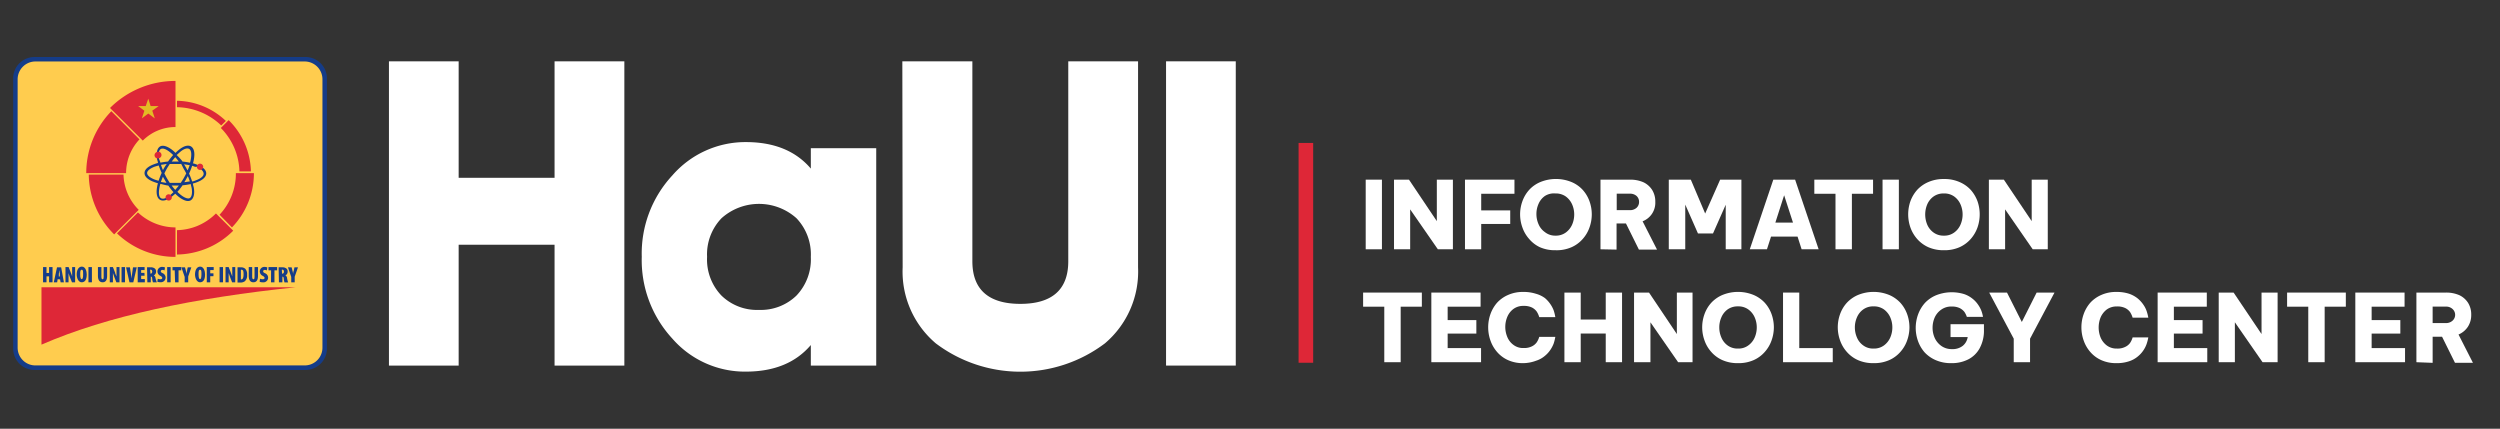
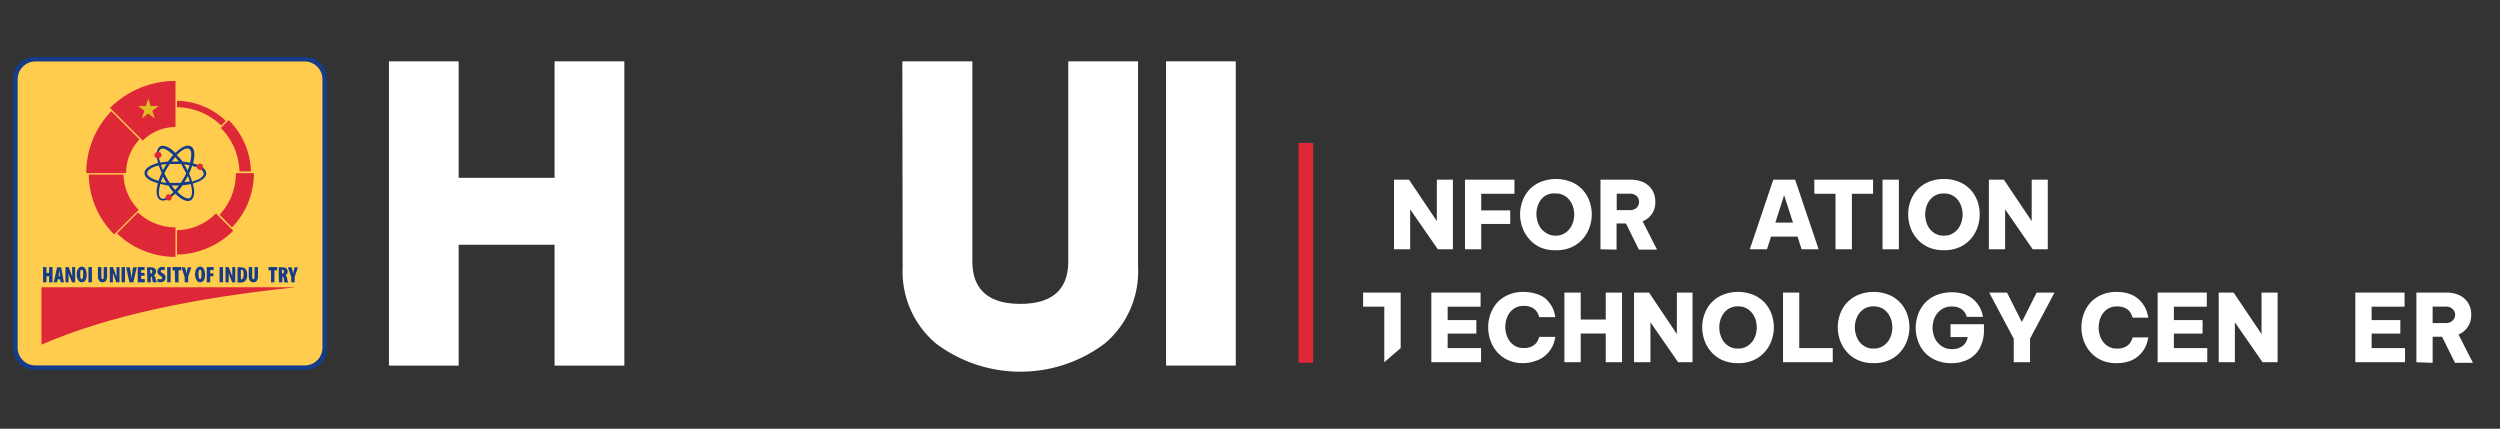
<svg xmlns="http://www.w3.org/2000/svg" id="Layer_1" data-name="Layer 1" viewBox="0 0 318.81 54.67">
  <rect x="0" y="0" width="318.81" height="54.67" fill="#333333" stroke="none" />
  <defs>
    <style>.cls-1{fill:#fff;}.cls-2,.cls-7{fill:#153c88;}.cls-2,.cls-3,.cls-4,.cls-6{fill-rule:evenodd;}.cls-3{fill:#ffcc4e;}.cls-4,.cls-5{fill:#de2737;}.cls-6{fill:#e3bb25;}</style>
  </defs>
  <path class="cls-1" d="M70.72,7.82h8.9v38.8h-8.9V31.21H58.49V46.62H49.6V7.82h8.89V22.67H70.72Z" />
-   <path class="cls-1" d="M103.4,18.9h8.34V46.62H103.4V44c-1.94,2.28-4.72,3.39-8.28,3.39a12.28,12.28,0,0,1-9.39-4.22,14.75,14.75,0,0,1-3.89-10.42,14.64,14.64,0,0,1,3.89-10.37,12.35,12.35,0,0,1,9.39-4.26c3.56,0,6.34,1.1,8.28,3.38ZM96.79,39.52a6.52,6.52,0,0,0,4.78-1.83,6.69,6.69,0,0,0,1.83-4.93,6.69,6.69,0,0,0-1.83-4.93,7.16,7.16,0,0,0-9.56,0,6.65,6.65,0,0,0-1.84,4.93A6.65,6.65,0,0,0,92,37.69,6.49,6.49,0,0,0,96.79,39.52Z" />
  <path class="cls-1" d="M115.07,7.82H124v25.5c0,3.6,2.06,5.43,6.12,5.43s6.11-1.83,6.11-5.43V7.82h8.9V34.09a12,12,0,0,1-4.23,9.7,17.9,17.9,0,0,1-21.56,0,12,12,0,0,1-4.23-9.7Z" />
  <path class="cls-1" d="M148.7,7.82h8.89v38.8H148.7Z" />
  <path class="cls-2" d="M4.4,7.27H39A2.73,2.73,0,0,1,41.69,10V44.46A2.74,2.74,0,0,1,39,47.18H4.4a2.73,2.73,0,0,1-2.72-2.72V10A2.72,2.72,0,0,1,4.4,7.27" />
  <path class="cls-3" d="M4.51,7.84H38.85a2.27,2.27,0,0,1,2.27,2.26V44.35a2.26,2.26,0,0,1-2.27,2.25H4.51a2.26,2.26,0,0,1-2.26-2.25V10.1A2.27,2.27,0,0,1,4.51,7.84" />
  <path class="cls-4" d="M5.29,36.63H38.08v0l-.34,0c-13,1.36-24,3.64-32.45,7.32Z" />
  <path class="cls-5" d="M22.57,13.67A8.34,8.34,0,0,1,28.21,16l.59-.58a9.3,9.3,0,0,0-6.23-2.57Zm6.59,1.65-1,1a8.11,8.11,0,0,1,2.37,5.54H32A9.51,9.51,0,0,0,29.16,15.32Zm.92,6.76h2.3A9.93,9.93,0,0,1,29.58,29L28,27.38A7.67,7.67,0,0,0,30.08,22.08ZM22.57,32.46a10.47,10.47,0,0,0,3.79-.78,10.29,10.29,0,0,0,3.38-2.26l-2.2-2.2a7.32,7.32,0,0,1-2.37,1.59,7.23,7.23,0,0,1-2.6.54ZM22.38,29v3.76a10.71,10.71,0,0,1-7.46-3l2.67-2.67A7,7,0,0,0,22.38,29ZM11.32,22.27a10.93,10.93,0,0,0,3.24,7.62h0l3.13-3.13a6.58,6.58,0,0,1-1.94-4.49Zm6.47-4.5a6.27,6.27,0,0,0-1.71,4.31H11a11.31,11.31,0,0,1,3.2-7.9Zm-3.76-4a11.8,11.8,0,0,1,8.35-3.45V16.2a5.87,5.87,0,0,0-4.17,1.73Z" />
  <polygon class="cls-6" points="18.58 13.53 18.91 12.58 19.21 13.53 20.23 13.53 19.42 14.11 19.74 15.1 18.91 14.48 18.09 15.09 18.41 14.12 17.62 13.53 18.58 13.53" />
  <path class="cls-2" d="M23.5,23.24l.71-.11a7.23,7.23,0,0,0-.26-.68c-.07.14-.14.27-.22.4a3.64,3.64,0,0,1-.23.39M20.24,21.1l-.48.14c-.61.23-1,.53-1,.83s.39.61,1,.84c.15.05.3.1.47.14a8.3,8.3,0,0,1,.39-1A9.22,9.22,0,0,1,20.24,21.1Zm1-.19-.71.11a6.93,6.93,0,0,0,.25.67c.07-.13.14-.26.22-.39A3.68,3.68,0,0,1,21.27,20.91Zm1.81,0c-.23,0-.46,0-.7,0s-.47,0-.7,0c-.12.19-.25.38-.37.59s-.22.41-.32.61q.15.32.33.63c.12.2.24.4.36.58.23,0,.46,0,.7,0s.47,0,.7,0c.12-.19.25-.38.37-.59s.23-.41.33-.62c-.1-.19-.21-.4-.33-.6S23.21,21.06,23.08,20.87Zm1.13.15-.71-.11.24.4.21.38A7.07,7.07,0,0,0,24.21,21Zm.79.22c-.15,0-.3-.1-.47-.14a7.56,7.56,0,0,1-.39,1,8.3,8.3,0,0,1,.39,1c.17,0,.32-.09.47-.14.62-.23,1-.53,1-.84S25.62,21.47,25,21.24Zm-4.54-.53a7.88,7.88,0,0,1,1-.15,8.26,8.26,0,0,1,.65-.83c-.12-.12-.23-.22-.35-.32-.51-.42-.95-.6-1.22-.45s-.33.63-.22,1.28A4.4,4.4,0,0,0,20.46,20.71Zm2.38,2.91h-.92c.15.2.31.39.46.56C22.53,24,22.69,23.82,22.84,23.62Zm1.47-.18a8.29,8.29,0,0,1-1,.15,7.29,7.29,0,0,1-.66.83c.13.13.25.24.37.34.51.42,1,.61,1.23.45s.33-.63.22-1.28C24.39,23.78,24.35,23.61,24.31,23.44Zm.31-2.66a4.7,4.7,0,0,1,.49.16c.75.27,1.22.67,1.22,1.13s-.47.87-1.22,1.14a3.37,3.37,0,0,1-.48.15c0,.18.08.35.11.52.14.78,0,1.38-.38,1.62s-1,0-1.6-.49c-.12-.1-.25-.22-.38-.35A3.88,3.88,0,0,1,22,25c-.61.51-1.19.71-1.59.48s-.52-.83-.38-1.62a3.38,3.38,0,0,1,.11-.49,4.7,4.7,0,0,1-.49-.16c-.75-.27-1.22-.67-1.22-1.14s.47-.86,1.22-1.13c.15-.06.32-.11.49-.16,0-.17-.08-.33-.11-.48-.13-.79,0-1.39.38-1.62s1,0,1.6.48c.12.1.24.21.37.34a4,4,0,0,1,.38-.35c.61-.51,1.19-.71,1.59-.48s.52.83.38,1.62A3.38,3.38,0,0,1,24.62,20.78Zm-1.36-.22a7.88,7.88,0,0,1,1,.15,3.26,3.26,0,0,0,.11-.48c.11-.65.05-1.13-.22-1.28s-.72,0-1.22.45l-.37.33A8.3,8.3,0,0,1,23.26,20.56Zm-.88,0h.45c-.15-.2-.3-.39-.45-.56-.15.17-.3.36-.45.56Zm-1.92,2.92c-.05.17-.08.33-.11.48-.11.65-.05,1.13.22,1.28s.72,0,1.22-.45q.18-.15.36-.33a7.26,7.26,0,0,1-.65-.83A7.88,7.88,0,0,1,20.46,23.44Zm.58-.58c-.08-.13-.16-.27-.23-.41-.1.24-.19.46-.26.68l.71.11Z" />
  <path class="cls-4" d="M19.76,20a.42.42,0,0,1,.16-.57.42.42,0,1,1,.42.72.42.42,0,0,1-.58-.15m5.75.87a.4.4,0,0,1,0,.8.4.4,0,1,1,0-.8Zm-3.65,4.5a.4.4,0,1,1-.15-.54A.4.4,0,0,1,21.86,25.37Z" />
  <path class="cls-7" d="M5.93,34.06v.75h.33v-.75H6.7V36H6.26v-.76H5.93V36H5.49V34.06Z" />
  <path class="cls-7" d="M7.35,35.6,7.29,36H6.86l.41-1.91H7.8L8.15,36H7.73l-.07-.37Zm.28-.34,0-.36c0-.11,0-.32-.06-.44h0c0,.12,0,.33-.07.44l0,.36Z" />
  <path class="cls-7" d="M8.35,36V34.06h.4l.27.69a5,5,0,0,1,.18.51h0c0-.16,0-.53,0-.89v-.31h.38V36h-.4l-.26-.64c-.06-.15-.14-.4-.18-.54h0c0,.16,0,.48,0,.86V36Z" />
  <path class="cls-7" d="M11.06,35c0,.72-.26,1-.65,1s-.63-.51-.63-1,.19-1,.66-1S11.06,34.61,11.06,35Zm-.83,0c0,.45.08.6.2.6s.17-.23.17-.62,0-.58-.18-.58S10.23,34.6,10.23,35Z" />
  <path class="cls-7" d="M11.72,34.06V36h-.44V34.06Z" />
  <path class="cls-7" d="M12.93,34.06v1.23c0,.25.06.32.14.32s.15,0,.15-.32V34.06h.44v1.15c0,.49-.18.79-.58.79s-.59-.32-.59-.8V34.06Z" />
  <path class="cls-7" d="M14,36V34.06h.4l.27.69c0,.12.14.36.19.51h0c0-.16,0-.53,0-.89v-.31h.38V36h-.4l-.25-.64c-.06-.15-.15-.4-.19-.54h0c0,.16,0,.48,0,.86V36Z" />
  <path class="cls-7" d="M15.94,34.06V36H15.5V34.06Z" />
  <path class="cls-7" d="M16.51,36l-.43-1.91h.49l.12.8c0,.2.06.41.08.63h0c0-.22.05-.43.08-.64l.11-.79h.48L17,36Z" />
  <path class="cls-7" d="M18.44,35.16H18v.43h.47V36h-.91V34.06h.88v.38H18v.36h.42Z" />
  <path class="cls-7" d="M18.75,34.09a3,3,0,0,1,.45,0,.79.79,0,0,1,.54.15.48.48,0,0,1,.16.41.51.51,0,0,1-.29.47h0a.43.43,0,0,1,.22.36A3.39,3.39,0,0,0,20,36H19.5a2.25,2.25,0,0,1-.09-.45c0-.22-.08-.28-.18-.28h0V36h-.44Zm.44.81h0c.15,0,.22-.12.22-.26s-.06-.24-.19-.25l-.08,0Z" />
  <path class="cls-7" d="M20.12,35.54a.84.84,0,0,0,.33.07c.16,0,.24-.07.24-.17s-.08-.17-.25-.27a.62.62,0,0,1-.36-.54.58.58,0,0,1,.65-.59.75.75,0,0,1,.31.07l-.06.38a.53.53,0,0,0-.25-.07c-.15,0-.22.08-.22.17s0,.14.26.26a.61.61,0,0,1,.35.54.6.6,0,0,1-.67.6.9.9,0,0,1-.39-.07Z" />
  <path class="cls-7" d="M21.76,34.06V36h-.44V34.06Z" />
  <path class="cls-7" d="M22.28,34.47H22v-.41h1.11v.41h-.34V36h-.44Z" />
  <path class="cls-7" d="M23.55,36v-.69l-.42-1.22h.46l.12.45c0,.12.06.26.08.39h0c0-.13,0-.27.06-.4l.09-.44h.46L24,35.26V36Z" />
  <path class="cls-7" d="M26.15,35c0,.72-.26,1-.65,1s-.63-.51-.63-1,.19-1,.66-1S26.15,34.61,26.15,35Zm-.83,0c0,.45.09.6.2.6s.17-.23.17-.62,0-.58-.18-.58S25.32,34.6,25.32,35Z" />
  <path class="cls-7" d="M26.37,34.06h.88v.38h-.44v.42h.41v.36h-.41V36h-.44Z" />
  <path class="cls-7" d="M28.44,34.06V36H28V34.06Z" />
  <path class="cls-7" d="M28.76,36V34.06h.4l.27.69c.05.12.14.36.19.51h0c0-.16,0-.53,0-.89v-.31H30V36h-.4l-.25-.64c-.06-.15-.15-.4-.19-.54h0c0,.16,0,.48,0,.86V36Z" />
  <path class="cls-7" d="M30.29,34.09a2.09,2.09,0,0,1,.41,0,.8.8,0,0,1,.57.18,1,1,0,0,1,.24.77,1,1,0,0,1-.28.82.91.91,0,0,1-.61.17l-.33,0Zm.43,1.54h.06c.16,0,.28-.17.28-.65s-.08-.58-.27-.58h-.07Z" />
  <path class="cls-7" d="M32.16,34.06v1.23c0,.25.07.32.15.32s.15,0,.15-.32V34.06h.44v1.15c0,.49-.18.79-.59.79s-.59-.32-.59-.8V34.06Z" />
-   <path class="cls-7" d="M33.16,35.54a.94.94,0,0,0,.34.07c.16,0,.24-.07.24-.17s-.08-.17-.25-.27a.62.62,0,0,1-.36-.54.58.58,0,0,1,.65-.59.75.75,0,0,1,.31.07l-.06.38a.53.53,0,0,0-.25-.07c-.15,0-.22.08-.22.17s0,.14.25.26A.6.6,0,0,1,33.49,36a.88.88,0,0,1-.38-.07Z" />
  <path class="cls-7" d="M34.57,34.47h-.33v-.41h1.1v.41H35V36h-.44Z" />
  <path class="cls-7" d="M35.53,34.09a3,3,0,0,1,.45,0,.79.79,0,0,1,.54.15.48.48,0,0,1,.16.41.51.51,0,0,1-.29.47h0a.41.41,0,0,1,.22.36,3.39,3.39,0,0,0,.13.53h-.46a2.25,2.25,0,0,1-.09-.45c0-.22-.08-.28-.18-.28h0V36h-.44Zm.44.81H36c.14,0,.21-.12.21-.26s-.06-.24-.19-.25l-.08,0Z" />
  <path class="cls-7" d="M37.14,36v-.69l-.42-1.22h.47l.11.45.09.39h0c0-.13,0-.27.07-.4l.09-.44H38l-.42,1.2V36Z" />
  <rect class="cls-5" x="165.6" y="18.23" width="1.86" height="28.03" />
-   <path class="cls-1" d="M174.16,31.79V22.91h2.07v8.88Z" />
  <path class="cls-1" d="M177.77,31.79V22.91h1.91l3.55,5.29V22.91h2.05v8.88h-1.92l-3.53-5.09v5.09Z" />
  <path class="cls-1" d="M186.82,31.79V22.91h6.31v1.8h-4.24v2.12h3.7v1.73h-3.7v3.23Z" />
  <path class="cls-1" d="M198.36,31.91a4.74,4.74,0,0,1-2-.39A4.08,4.08,0,0,1,195,30.47a4.35,4.35,0,0,1-.86-1.47,4.92,4.92,0,0,1,0-3.33,4.36,4.36,0,0,1,.86-1.45,4.06,4.06,0,0,1,1.42-1,5.25,5.25,0,0,1,4,0,4.06,4.06,0,0,1,1.42,1,4.36,4.36,0,0,1,.86,1.45,4.92,4.92,0,0,1,0,3.33,4.35,4.35,0,0,1-.86,1.47,4.08,4.08,0,0,1-1.42,1.05A4.73,4.73,0,0,1,198.36,31.91Zm0-1.86a2.13,2.13,0,0,0,1.32-.4,2.49,2.49,0,0,0,.8-1,3.22,3.22,0,0,0,.27-1.3,3.17,3.17,0,0,0-.27-1.29,2.52,2.52,0,0,0-.8-1,2.19,2.19,0,0,0-1.32-.39A2.15,2.15,0,0,0,197,25a2.36,2.36,0,0,0-.8,1,3.17,3.17,0,0,0-.27,1.29,3.22,3.22,0,0,0,.27,1.3,2.33,2.33,0,0,0,.8,1A2.09,2.09,0,0,0,198.36,30.05Z" />
  <path class="cls-1" d="M204.1,31.79V22.91h3.75a4.16,4.16,0,0,1,1.72.33,2.67,2.67,0,0,1,1.13,1,2.78,2.78,0,0,1,.39,1.49,2.53,2.53,0,0,1-1.62,2.49l1.84,3.61H209l-1.65-3.33h-1.2v3.33Zm3.73-7.09h-1.66v2.1h1.66a1.24,1.24,0,0,0,.86-.29,1,1,0,0,0,.33-.76,1,1,0,0,0-.33-.77A1.24,1.24,0,0,0,207.83,24.7Z" />
-   <path class="cls-1" d="M212.81,31.79V22.91h2.81l1.83,4.32,1.91-4.32h2.71v8.88h-2V26.11l-1.62,3.66h-1.92l-1.62-3.68v5.7Z" />
  <path class="cls-1" d="M223.14,31.79l3-8.88h2.78l3,8.88h-2.17l-.52-1.62h-3.38l-.52,1.62Zm3.26-3.4h2.25l-1.13-3.49Z" />
  <path class="cls-1" d="M234.07,31.79V24.71h-2.7v-1.8h7.49v1.8h-2.7v7.08Z" />
  <path class="cls-1" d="M240.07,31.79V22.91h2.08v8.88Z" />
  <path class="cls-1" d="M247.9,31.91a4.79,4.79,0,0,1-2-.39,4.18,4.18,0,0,1-1.42-1.05,4.52,4.52,0,0,1-.86-1.47,5.09,5.09,0,0,1,0-3.33,4.53,4.53,0,0,1,.86-1.45,4.15,4.15,0,0,1,1.42-1,4.79,4.79,0,0,1,2-.39,4.73,4.73,0,0,1,2,.39,4.15,4.15,0,0,1,1.42,1,4.53,4.53,0,0,1,.86,1.45,5.09,5.09,0,0,1,0,3.33,4.52,4.52,0,0,1-.86,1.47,4.18,4.18,0,0,1-1.42,1.05A4.73,4.73,0,0,1,247.9,31.91Zm0-1.86a2.1,2.1,0,0,0,1.31-.4,2.41,2.41,0,0,0,.8-1,3.22,3.22,0,0,0,.27-1.3,3.17,3.17,0,0,0-.27-1.29,2.44,2.44,0,0,0-.8-1,2.16,2.16,0,0,0-1.31-.39,2.2,2.2,0,0,0-1.33.39,2.44,2.44,0,0,0-.8,1,3.34,3.34,0,0,0-.26,1.29,3.39,3.39,0,0,0,.26,1.3,2.41,2.41,0,0,0,.8,1A2.14,2.14,0,0,0,247.9,30.05Z" />
  <path class="cls-1" d="M253.63,31.79V22.91h1.91l3.55,5.29V22.91h2.05v8.88h-1.92L255.7,26.7v5.09Z" />
-   <path class="cls-1" d="M176.53,46.19V39.11h-2.7v-1.8h7.49v1.8h-2.7v7.08Z" />
+   <path class="cls-1" d="M176.53,46.19V39.11h-2.7v-1.8h7.49h-2.7v7.08Z" />
  <path class="cls-1" d="M182.53,46.19V37.31h6.28v1.8h-4.2v1.71h3.66v1.72h-3.66v1.85h4.26v1.8Z" />
  <path class="cls-1" d="M194.24,46.31a4.57,4.57,0,0,1-1.94-.39,4,4,0,0,1-1.4-1.05,4.47,4.47,0,0,1-.84-1.47,5,5,0,0,1-.28-1.66,5,5,0,0,1,.28-1.66,4.52,4.52,0,0,1,.84-1.46,4.1,4.1,0,0,1,1.4-1,4.57,4.57,0,0,1,1.94-.39,5.1,5.1,0,0,1,1.62.23A3.56,3.56,0,0,1,197,38a3.78,3.78,0,0,1,.72.8,3.68,3.68,0,0,1,.41.78,5.42,5.42,0,0,1,.21.86h-2.05a2.68,2.68,0,0,0-.33-.72,1.75,1.75,0,0,0-.59-.5,2.31,2.31,0,0,0-1.07-.21,2.09,2.09,0,0,0-1.3.39,2.39,2.39,0,0,0-.78,1,3.33,3.33,0,0,0,0,2.58,2.33,2.33,0,0,0,.78,1,2,2,0,0,0,1.3.4,2.18,2.18,0,0,0,1.07-.22,1.63,1.63,0,0,0,.59-.49,2.47,2.47,0,0,0,.33-.71h2.05a5.56,5.56,0,0,1-.21.85,4,4,0,0,1-.41.79,3.51,3.51,0,0,1-.72.79,3.2,3.2,0,0,1-1.11.61A4.81,4.81,0,0,1,194.24,46.31Z" />
  <path class="cls-1" d="M199.5,46.19V37.31h2.08v3.44h3.19V37.31h2.08v8.88h-2.08V42.53h-3.19v3.66Z" />
  <path class="cls-1" d="M208.38,46.19V37.31h1.91l3.55,5.29V37.31h2v8.88H214l-3.53-5.09v5.09Z" />
  <path class="cls-1" d="M221.64,46.31a4.74,4.74,0,0,1-2-.39,4.08,4.08,0,0,1-1.42-1.05,4.35,4.35,0,0,1-.86-1.47,5,5,0,0,1-.29-1.66,5,5,0,0,1,.29-1.67,4.36,4.36,0,0,1,.86-1.45,4.19,4.19,0,0,1,1.42-1,5.25,5.25,0,0,1,4,0,4.19,4.19,0,0,1,1.42,1,4.36,4.36,0,0,1,.86,1.45,5,5,0,0,1,.29,1.67,5,5,0,0,1-.29,1.66,4.35,4.35,0,0,1-.86,1.47,4.08,4.08,0,0,1-1.42,1.05A4.73,4.73,0,0,1,221.64,46.31Zm0-1.86a2.08,2.08,0,0,0,1.31-.4,2.43,2.43,0,0,0,.81-1,3.22,3.22,0,0,0,.27-1.3,3.17,3.17,0,0,0-.27-1.29,2.46,2.46,0,0,0-.81-1,2.14,2.14,0,0,0-1.31-.39,2.2,2.2,0,0,0-1.33.39,2.41,2.41,0,0,0-.79,1,3.17,3.17,0,0,0-.27,1.29,3.22,3.22,0,0,0,.27,1.3,2.38,2.38,0,0,0,.79,1A2.14,2.14,0,0,0,221.64,44.45Z" />
  <path class="cls-1" d="M227.38,46.19V37.31h2.07v7.08h4.27v1.8Z" />
  <path class="cls-1" d="M238.93,46.31a4.74,4.74,0,0,1-2-.39,4.08,4.08,0,0,1-1.42-1.05,4.35,4.35,0,0,1-.86-1.47,5,5,0,0,1-.29-1.66,5,5,0,0,1,.29-1.67,4.36,4.36,0,0,1,.86-1.45,4.19,4.19,0,0,1,1.42-1,5.25,5.25,0,0,1,4,0,4.19,4.19,0,0,1,1.42,1,4.36,4.36,0,0,1,.86,1.45,5,5,0,0,1,.29,1.67,5,5,0,0,1-.29,1.66,4.35,4.35,0,0,1-.86,1.47,4.08,4.08,0,0,1-1.42,1.05A4.73,4.73,0,0,1,238.93,46.31Zm0-1.86a2.13,2.13,0,0,0,1.32-.4,2.49,2.49,0,0,0,.8-1,3.22,3.22,0,0,0,.27-1.3,3.17,3.17,0,0,0-.27-1.29,2.52,2.52,0,0,0-.8-1,2.19,2.19,0,0,0-1.32-.39,2.15,2.15,0,0,0-1.32.39,2.36,2.36,0,0,0-.8,1,3.17,3.17,0,0,0-.27,1.29,3.22,3.22,0,0,0,.27,1.3,2.33,2.33,0,0,0,.8,1A2.09,2.09,0,0,0,238.93,44.45Z" />
  <path class="cls-1" d="M248.86,46.31a4.82,4.82,0,0,1-2-.38,4.23,4.23,0,0,1-1.43-1,4.52,4.52,0,0,1-.85-1.47,5,5,0,0,1-.28-1.66,5.06,5.06,0,0,1,.29-1.67,4.55,4.55,0,0,1,.86-1.47,4.13,4.13,0,0,1,1.43-1,5.42,5.42,0,0,1,3.58-.16,3.47,3.47,0,0,1,1.08.59,3.36,3.36,0,0,1,.71.76,3.77,3.77,0,0,1,.41.75,4.32,4.32,0,0,1,.22.81h-2.06a2.54,2.54,0,0,0-.33-.66,1.84,1.84,0,0,0-.58-.46,2.27,2.27,0,0,0-1-.2,2.19,2.19,0,0,0-1.36.4,2.44,2.44,0,0,0-.83,1,3.26,3.26,0,0,0-.27,1.3,3.16,3.16,0,0,0,.28,1.32,2.56,2.56,0,0,0,.83,1,2.27,2.27,0,0,0,1.37.41,2.08,2.08,0,0,0,1.37-.42,1.78,1.78,0,0,0,.63-1.12h-2.19V41.34H253v.71a4.69,4.69,0,0,1-.54,2.35A3.44,3.44,0,0,1,251,45.83,4.58,4.58,0,0,1,248.86,46.31Z" />
  <path class="cls-1" d="M256.8,46.19v-3l-3.13-5.88h2.27l1.89,3.75,1.89-3.75H262l-3.12,5.88v3Z" />
  <path class="cls-1" d="M269.89,46.31a4.57,4.57,0,0,1-1.94-.39,4,4,0,0,1-1.4-1.05,4.47,4.47,0,0,1-.84-1.47,5,5,0,0,1-.28-1.66,5,5,0,0,1,.28-1.66,4.52,4.52,0,0,1,.84-1.46,4.1,4.1,0,0,1,1.4-1,4.57,4.57,0,0,1,1.94-.39,5.14,5.14,0,0,1,1.62.23,3.67,3.67,0,0,1,1.11.61,3.78,3.78,0,0,1,.72.8,3.21,3.21,0,0,1,.4.78,5.36,5.36,0,0,1,.22.86h-2a2.68,2.68,0,0,0-.33-.72,1.7,1.7,0,0,0-.6-.5,2.27,2.27,0,0,0-1.06-.21,2.14,2.14,0,0,0-1.31.39,2.56,2.56,0,0,0-.78,1,3.45,3.45,0,0,0,0,2.58,2.49,2.49,0,0,0,.78,1,2.08,2.08,0,0,0,1.31.4,2.14,2.14,0,0,0,1.06-.22,1.59,1.59,0,0,0,.6-.49,2.47,2.47,0,0,0,.33-.71h2a5.51,5.51,0,0,1-.22.85,3.46,3.46,0,0,1-.4.79,3.51,3.51,0,0,1-.72.79,3.29,3.29,0,0,1-1.11.61A4.85,4.85,0,0,1,269.89,46.31Z" />
  <path class="cls-1" d="M275.15,46.19V37.31h6.27v1.8h-4.2v1.71h3.66v1.72h-3.66v1.85h4.26v1.8Z" />
  <path class="cls-1" d="M282.94,46.19V37.31h1.9l3.56,5.29V37.31h2.05v8.88h-1.92L285,41.1v5.09Z" />
-   <path class="cls-1" d="M294.36,46.19V39.11h-2.7v-1.8h7.49v1.8h-2.7v7.08Z" />
  <path class="cls-1" d="M300.36,46.19V37.31h6.28v1.8h-4.2v1.71h3.66v1.72h-3.66v1.85h4.26v1.8Z" />
  <path class="cls-1" d="M308.15,46.19V37.31h3.75a4.16,4.16,0,0,1,1.72.33,2.67,2.67,0,0,1,1.13,1,2.78,2.78,0,0,1,.39,1.49,2.72,2.72,0,0,1-.42,1.53,2.68,2.68,0,0,1-1.2,1l1.84,3.61h-2.29l-1.65-3.33h-1.2v3.33Zm3.73-7.09h-1.66v2.1h1.66a1.24,1.24,0,0,0,.86-.29,1,1,0,0,0,0-1.52A1.2,1.2,0,0,0,311.88,39.1Z" />
</svg>